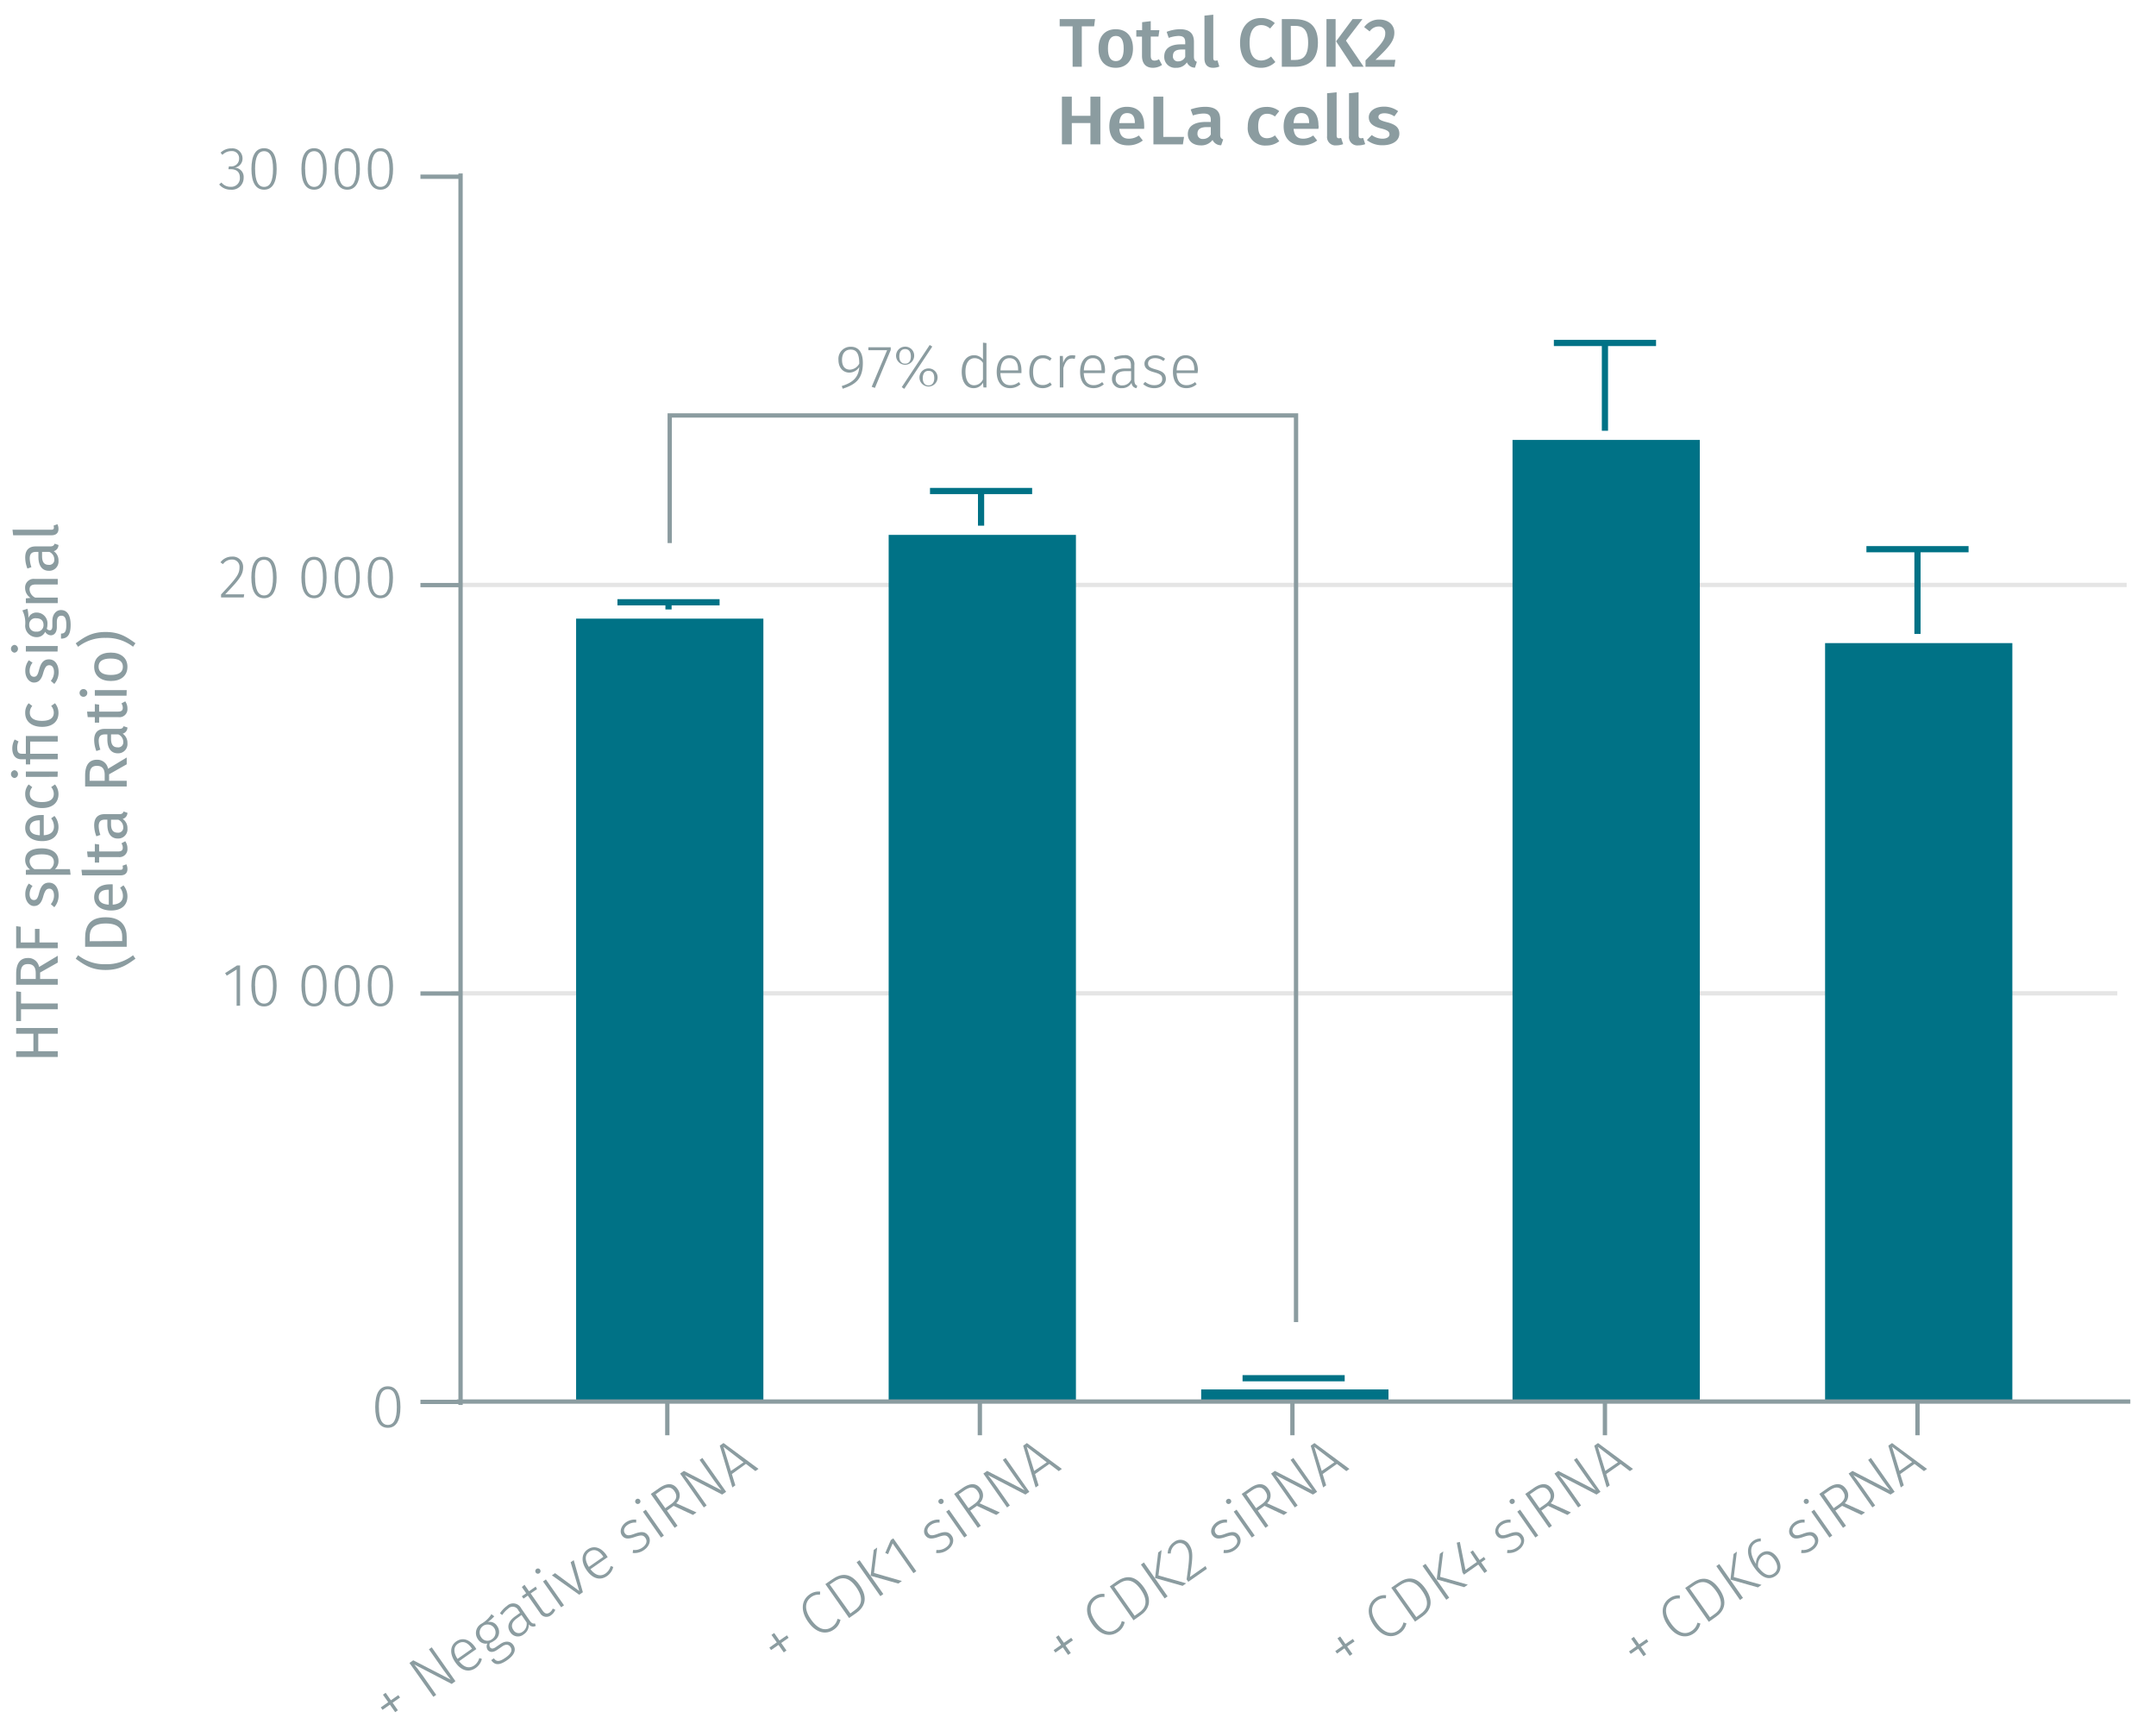
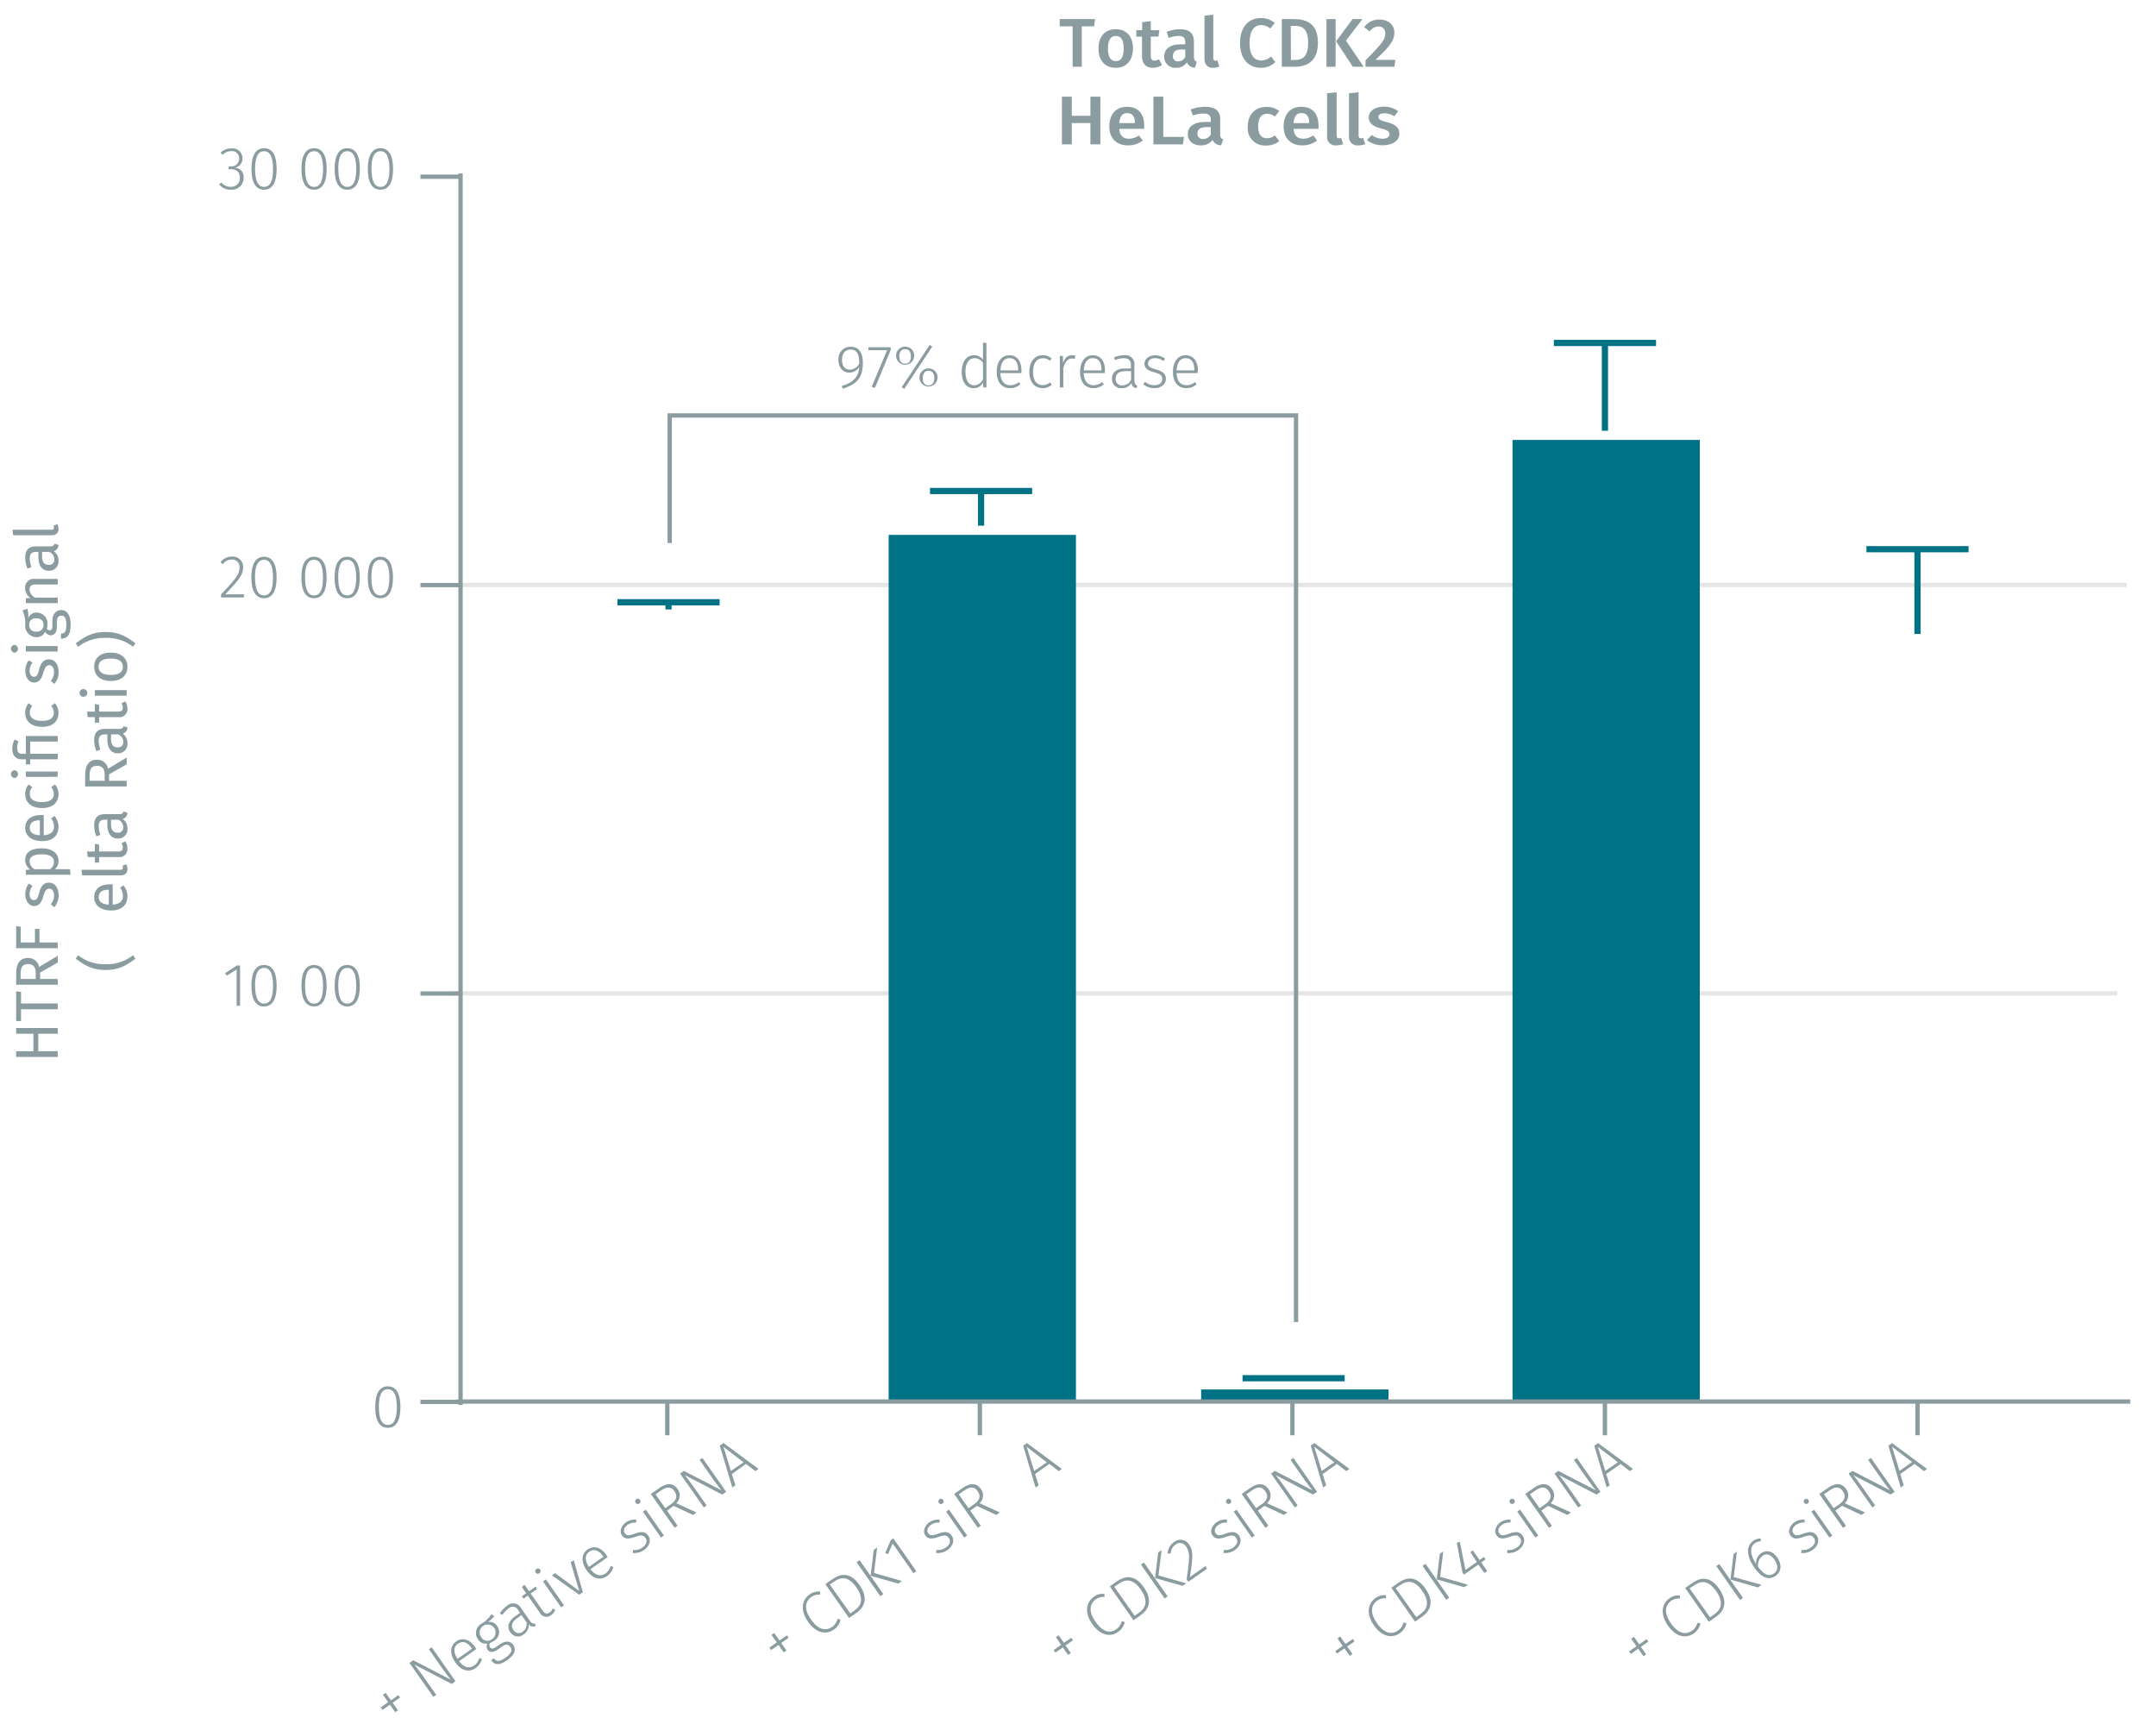
<svg xmlns="http://www.w3.org/2000/svg" id="Calque_1" data-name="Calque 1" viewBox="0 0 500.24 399.96">
  <line x1="104.69" y1="230.46" x2="491.27" y2="230.46" fill="none" stroke="#e5e5e5" stroke-miterlimit="1" />
  <line x1="106.86" y1="135.71" x2="493.44" y2="135.71" fill="none" stroke="#e5e5e5" stroke-miterlimit="1" />
-   <polyline points="133.67 143.53 133.67 325.21 177.12 325.21 177.12 143.53 133.67 143.53" fill="#007286" fill-rule="evenodd" />
  <polyline points="206.19 124.1 206.19 325.21 249.64 325.21 249.64 124.1 206.19 124.1" fill="#007286" fill-rule="evenodd" />
  <polyline points="278.7 322.37 278.7 325.21 322.16 325.21 322.16 322.37 278.7 322.37" fill="#007286" fill-rule="evenodd" />
  <polyline points="350.94 102.07 350.94 325.21 394.39 325.21 394.39 102.07 350.94 102.07" fill="#007286" fill-rule="evenodd" />
-   <polyline points="423.46 149.21 423.46 325.21 466.91 325.21 466.91 149.21 423.46 149.21" fill="#007286" fill-rule="evenodd" />
  <path d="M92.42,393.29l.4.57-1.72,1.2,1.22,1.75-.63.44-1.22-1.74-1.72,1.2-.4-.57,1.72-1.21-1.22-1.74.63-.44,1.22,1.74Z" fill="#8b9ca0" />
  <path d="M104.81,390.7l-8.68-4.51c.41.51,1,1.23,2,2.64l3.08,4.4-.66.46L95,385.83l.88-.62,8.7,4.49c-.25-.32-1-1.25-1.72-2.27l-3.34-4.77.65-.46,5.5,7.86Z" fill="#8b9ca0" />
  <path d="M110.52,382.61l-4,2.81c1.22,1.57,2.45,1.72,3.49,1a3.1,3.1,0,0,0,1.2-1.73l.6.2a3.58,3.58,0,0,1-1.44,2.11c-1.59,1.11-3.36.64-4.71-1.29s-1.29-3.83.18-4.86,3.13-.5,4.37,1.27C110.33,382.3,110.45,382.49,110.52,382.61Zm-1.12-.24c-.91-1.31-2-1.78-3.16-1-.95.66-1.16,1.83-.09,3.51l3.37-2.36Z" fill="#8b9ca0" />
  <path d="M113.18,376.34a2,2,0,0,1,2.16.91,2.37,2.37,0,0,1-.79,3.49,2.6,2.6,0,0,1-.86.44,1,1,0,0,0,0,1c.24.35.66.46,1.38-.05l1-.68c1.19-.84,2.37-.71,3,.18.76,1.08.36,2.32-1.4,3.55s-2.87,1.22-3.7,0l.62-.44c.59.83,1.26.86,2.7-.14s1.63-1.78,1.13-2.49-1.21-.64-2.06,0l-1,.68c-1,.7-1.82.56-2.22,0a1.49,1.49,0,0,1-.06-1.47,2.11,2.11,0,0,1-2.19-1,2.47,2.47,0,0,1,.78-3.58,6.5,6.5,0,0,0,2.35-2.23l.66.5A8.61,8.61,0,0,1,113.18,376.34Zm-1.56,3.48a1.7,1.7,0,0,0,2.57.46,1.85,1.85,0,1,0-2.57-.46Z" fill="#8b9ca0" />
  <path d="M124.13,376.65l.18.58a1.27,1.27,0,0,1-1.63-.36,2.53,2.53,0,0,1-1.17,2.32,2.08,2.08,0,0,1-3.11-.49c-.88-1.26-.41-2.62,1.13-3.69l1.14-.81-.4-.57a1.44,1.44,0,0,0-2.35-.41,5.93,5.93,0,0,0-1.39,1.49l-.53-.39a6.09,6.09,0,0,1,1.62-1.72,2.07,2.07,0,0,1,3.29.53l2,2.89C123.4,376.69,123.72,376.75,124.13,376.65Zm-2-.3L121,374.7l-1,.73c-1.2.84-1.55,1.78-.88,2.74a1.42,1.42,0,0,0,2.16.4A2.2,2.2,0,0,0,122.17,376.35Z" fill="#8b9ca0" />
  <path d="M127.84,374.76a1.69,1.69,0,0,1-2.57-.56l-2.81-4-1,.7-.38-.54,1-.7-1-1.44.61-.54,1.06,1.51,1.55-1.08.3.59-1.47,1,2.78,4c.49.7,1,.85,1.61.43a2.07,2.07,0,0,0,.73-.92l.59.28A2.72,2.72,0,0,1,127.84,374.76Z" fill="#8b9ca0" />
  <path d="M125.31,364.18a.59.59,0,0,1-.17.84.59.59,0,1,1-.67-1A.58.58,0,0,1,125.31,364.18Zm4.89,8.74-4.21-6,.67-.47,4.2,6Z" fill="#8b9ca0" />
  <path d="M134.39,370l-6.34-4.5.73-.51,5.62,4.14-2-6.67.72-.49,2.12,7.45Z" fill="#8b9ca0" />
  <path d="M141,361.27l-4,2.8c1.22,1.58,2.46,1.72,3.49,1a3.1,3.1,0,0,0,1.2-1.73l.6.21a3.64,3.64,0,0,1-1.44,2.11c-1.59,1.11-3.35.63-4.7-1.29s-1.3-3.83.17-4.86,3.14-.5,4.37,1.26C140.81,361,140.93,361.15,141,361.27Zm-1.12-.25c-.91-1.3-2-1.77-3.16-1-.94.66-1.16,1.84-.09,3.52L140,361.2Z" fill="#8b9ca0" />
  <path d="M147.61,352.58v.68a3,3,0,0,0-2,.54c-.79.55-1.06,1.32-.62,1.94s1,.58,2.25.11c1.55-.57,2.48-.55,3.19.47s.25,2.42-.94,3.26a3.83,3.83,0,0,1-2.69.73l.08-.7a3.11,3.11,0,0,0,2.2-.58c.87-.61,1.19-1.45.69-2.18s-1-.76-2.53-.23-2.35.45-2.94-.4-.24-2.16.9-3A3.6,3.6,0,0,1,147.61,352.58Z" fill="#8b9ca0" />
  <path d="M148.49,348a.59.59,0,0,1-.17.84.59.59,0,1,1-.68-1A.59.59,0,0,1,148.49,348Zm4.88,8.74-4.2-6,.67-.47,4.2,6Z" fill="#8b9ca0" />
  <path d="M154.75,350.48l2.46,3.52-.68.48L151,346.62l1.91-1.33c1.89-1.33,3.32-1.22,4.29.17a2.45,2.45,0,0,1-.3,3.31l4.71,2.14-.82.58-4.49-2.11Zm1.74-4.5c-.73-1.05-1.69-1.16-3.19-.11l-1.19.83,2.25,3.22,1.3-.92C156.91,348.13,157.29,347.13,156.49,346Z" fill="#8b9ca0" />
  <path d="M167.56,346.76l-8.68-4.51c.41.51,1,1.23,2,2.64l3.08,4.4-.66.46-5.5-7.86.88-.62,8.7,4.49c-.25-.32-1-1.25-1.72-2.27l-3.34-4.77.65-.46,5.51,7.86Z" fill="#8b9ca0" />
  <path d="M169.81,342l.81,2.62-.7.49L167,335.41l.87-.61,8.12,6-.73.51-2.19-1.67Zm-1.95-6.32,1.73,5.6,2.93-2Z" fill="#8b9ca0" />
  <path d="M182.58,379.42l.4.57-1.72,1.21,1.22,1.74-.63.44-1.22-1.74-1.72,1.2-.4-.57,1.72-1.21L179,379.32l.63-.44,1.22,1.74Z" fill="#8b9ca0" />
  <path d="M190.3,369.28l-.05.71a2.89,2.89,0,0,0-2,.53c-1.37,1-1.83,2.72-.08,5.22s3.51,2.69,4.89,1.72a3.07,3.07,0,0,0,1.26-1.87l.69.2a3.54,3.54,0,0,1-1.55,2.3c-1.81,1.27-4.15.81-6-1.85s-1.4-5.05.34-6.27A3.47,3.47,0,0,1,190.3,369.28Z" fill="#8b9ca0" />
  <path d="M199.43,367.75c2.29,3.26.88,5.34-.73,6.47L197,375.4l-5.5-7.86,1.56-1.09C194.89,365.17,197.17,364.52,199.43,367.75Zm-2.13,6.6,1-.74c1.35-.94,2.35-2.53.37-5.35s-3.77-2.26-5.15-1.3l-1,.67Z" fill="#8b9ca0" />
  <path d="M204.26,370.33l-5.51-7.86.69-.49,5.51,7.86Zm5-3.51-.84.59L202,365.6l.73-6,.79-.55-.73,5.9Z" fill="#8b9ca0" />
  <path d="M211.94,365l-4.83-6.9-1.06,2.49-.65-.28,1.29-3,.57-.4,5.35,7.63Z" fill="#8b9ca0" />
  <path d="M218,352.58v.68a3,3,0,0,0-2,.54c-.79.55-1.05,1.32-.62,1.94s1,.58,2.25.11c1.55-.57,2.49-.55,3.2.47s.25,2.42-.95,3.26a3.81,3.81,0,0,1-2.68.73l.07-.7a3.15,3.15,0,0,0,2.21-.58c.87-.61,1.19-1.45.68-2.18s-1-.76-2.52-.23-2.35.45-2.95-.4-.23-2.16.91-3A3.6,3.6,0,0,1,218,352.58Z" fill="#8b9ca0" />
  <path d="M218.84,348a.6.6,0,0,1-1,.69.56.56,0,0,1,.15-.82A.57.57,0,0,1,218.84,348Zm4.89,8.73-4.2-6,.66-.47,4.21,6Z" fill="#8b9ca0" />
  <path d="M225.11,350.48l2.46,3.52-.69.48-5.5-7.86,1.9-1.33c1.9-1.33,3.33-1.21,4.3.17a2.45,2.45,0,0,1-.3,3.31l4.71,2.14-.83.58-4.48-2.11Zm1.73-4.5c-.73-1.05-1.68-1.16-3.19-.11l-1.19.83,2.25,3.22L226,349C227.27,348.13,227.65,347.13,226.84,346Z" fill="#8b9ca0" />
-   <path d="M237.92,346.76l-8.68-4.51c.41.51,1,1.23,2,2.64l3.07,4.4-.65.46-5.5-7.86.88-.62,8.7,4.49c-.26-.32-1-1.24-1.72-2.27l-3.34-4.77.65-.46,5.5,7.86Z" fill="#8b9ca0" />
  <path d="M240.16,342l.82,2.63-.7.49-2.88-9.7.86-.61,8.12,6-.72.51-2.19-1.67Zm-1.94-6.32,1.73,5.6,2.92-2Z" fill="#8b9ca0" />
  <path d="M248.55,380l.4.57-1.72,1.21,1.22,1.74-.63.44-1.22-1.74-1.73,1.2-.4-.57,1.72-1.21L245,379.85l.63-.44,1.22,1.74Z" fill="#8b9ca0" />
  <path d="M256.26,369.81l0,.71a2.93,2.93,0,0,0-2,.53c-1.36,1-1.82,2.72-.07,5.22S257.63,379,259,378a3.05,3.05,0,0,0,1.27-1.87l.69.2a3.61,3.61,0,0,1-1.55,2.3c-1.82,1.27-4.16.8-6-1.85s-1.4-5,.35-6.27A3.45,3.45,0,0,1,256.26,369.81Z" fill="#8b9ca0" />
  <path d="M265.4,368.28c2.28,3.26.88,5.34-.74,6.47L263,375.93l-5.5-7.86L259,367C260.86,365.7,263.13,365.05,265.4,368.28Zm-2.14,6.6,1.05-.74c1.35-.94,2.34-2.53.37-5.35s-3.78-2.27-5.15-1.3l-1,.67Z" fill="#8b9ca0" />
  <path d="M270.22,370.86l-5.5-7.86.69-.49,5.5,7.86Zm5-3.51-.83.59L268,366.13l.73-5.95.79-.55-.73,5.9Z" fill="#8b9ca0" />
  <path d="M275.88,358.33c1.06,1.51.88,3.06.21,7.55l3.61-2.53.32.65-4.31,3-.39-.56c.72-5,.83-6.26-.11-7.6a1.67,1.67,0,0,0-2.48-.47,2.54,2.54,0,0,0-1.09,2.06l-.71,0a3.27,3.27,0,0,1,1.44-2.63A2.38,2.38,0,0,1,275.88,358.33Z" fill="#8b9ca0" />
  <path d="M284.69,352.58v.68a3,3,0,0,0-2,.54c-.79.55-1.06,1.32-.63,1.94s1,.58,2.26.11c1.55-.57,2.48-.55,3.19.47s.25,2.42-.94,3.26a3.84,3.84,0,0,1-2.69.73l.08-.7a3.11,3.11,0,0,0,2.2-.58c.87-.62,1.19-1.45.68-2.18s-1-.76-2.52-.23-2.35.45-3-.4-.23-2.16.91-3A3.6,3.6,0,0,1,284.69,352.58Z" fill="#8b9ca0" />
  <path d="M285.57,348a.58.58,0,0,1-.17.83.57.57,0,0,1-.83-.14.56.56,0,0,1,.15-.82A.58.58,0,0,1,285.57,348Zm4.88,8.73-4.2-6,.66-.47,4.21,6Z" fill="#8b9ca0" />
  <path d="M291.83,350.48l2.46,3.52-.68.48-5.51-7.86,1.91-1.33c1.89-1.33,3.32-1.21,4.29.17a2.45,2.45,0,0,1-.3,3.31l4.71,2.14-.83.58-4.48-2.11Zm1.74-4.5c-.74-1.05-1.69-1.17-3.19-.11l-1.2.83,2.25,3.22,1.31-.92C294,348.13,294.37,347.13,293.57,346Z" fill="#8b9ca0" />
  <path d="M304.64,346.76,296,342.25c.41.51,1,1.23,2,2.64l3.08,4.4-.66.46-5.5-7.86.88-.62,8.7,4.49c-.25-.32-1-1.25-1.72-2.27l-3.34-4.77.65-.46,5.51,7.86Z" fill="#8b9ca0" />
  <path d="M306.89,342l.81,2.62-.7.49-2.88-9.69.86-.61,8.12,6-.72.51-2.19-1.67Zm-1.95-6.32,1.73,5.59,2.93-2Z" fill="#8b9ca0" />
  <path d="M313.89,380.26l.4.57L312.57,382l1.22,1.74-.63.44-1.22-1.74-1.72,1.21-.4-.58,1.72-1.2-1.22-1.75.63-.44,1.22,1.75Z" fill="#8b9ca0" />
  <path d="M321.61,370.12l-.05.71a2.89,2.89,0,0,0-2,.53c-1.37,1-1.83,2.72-.08,5.22s3.51,2.69,4.89,1.73a3.07,3.07,0,0,0,1.26-1.88l.69.2a3.57,3.57,0,0,1-1.55,2.3c-1.81,1.27-4.16.81-6-1.84s-1.4-5.06.34-6.28A3.47,3.47,0,0,1,321.61,370.12Z" fill="#8b9ca0" />
  <path d="M330.74,368.6c2.28,3.25.88,5.33-.74,6.46l-1.68,1.18-5.51-7.86,1.56-1.09C326.2,366,328.48,365.36,330.74,368.6Zm-2.13,6.59,1-.73c1.35-.95,2.35-2.54.37-5.36s-3.77-2.26-5.15-1.3l-1,.68Z" fill="#8b9ca0" />
  <path d="M335.57,371.17l-5.51-7.86.69-.48,5.5,7.86Zm5-3.5-.84.58-6.38-1.81.73-5.94.79-.56-.73,5.9Z" fill="#8b9ca0" />
  <path d="M343.67,362.5l1.4,2-.65.46L343,363l-3.33,2.34-.35-.5L338,357.92l.72-.17,1.3,6.5,2.63-1.84-1.49-2.29.58-.41,1.56,2.24,1-.72.38.55Z" fill="#8b9ca0" />
  <path d="M350.48,352.58v.68a3,3,0,0,0-2,.54c-.79.55-1.06,1.32-.63,1.94s1,.58,2.26.11c1.55-.57,2.48-.56,3.19.47s.25,2.42-.94,3.26a3.84,3.84,0,0,1-2.69.73l.08-.7A3.07,3.07,0,0,0,352,359c.87-.61,1.19-1.44.69-2.17s-1-.76-2.53-.23-2.35.45-2.94-.4-.24-2.16.9-3A3.6,3.6,0,0,1,350.48,352.58Z" fill="#8b9ca0" />
  <path d="M351.36,348a.58.58,0,0,1-.17.83.57.57,0,0,1-.83-.14.56.56,0,0,1,.15-.82A.58.58,0,0,1,351.36,348Zm4.88,8.73-4.2-6,.66-.47,4.21,6Z" fill="#8b9ca0" />
  <path d="M357.62,350.48l2.46,3.52-.68.48-5.51-7.86,1.91-1.33c1.89-1.33,3.32-1.22,4.29.17a2.45,2.45,0,0,1-.3,3.31l4.71,2.14-.82.58-4.49-2.11Zm1.74-4.5c-.74-1.05-1.69-1.16-3.19-.11l-1.2.83,2.25,3.22,1.31-.92C359.78,348.12,360.16,347.13,359.36,346Z" fill="#8b9ca0" />
  <path d="M370.43,346.76l-8.68-4.51c.41.51,1,1.23,2,2.64l3.08,4.4-.66.46-5.5-7.86.88-.62,8.7,4.49c-.25-.32-1-1.25-1.72-2.27l-3.34-4.77.65-.46,5.51,7.86Z" fill="#8b9ca0" />
  <path d="M372.68,342l.81,2.62-.7.49-2.88-9.69.87-.61,8.11,6-.72.51L376,339.67Zm-1.95-6.32,1.73,5.59,2.93-2Z" fill="#8b9ca0" />
  <path d="M382.05,380.31l.4.57-1.72,1.21,1.22,1.74-.63.44-1.22-1.74-1.73,1.2-.4-.57,1.72-1.21-1.22-1.74.63-.44,1.22,1.74Z" fill="#8b9ca0" />
  <path d="M389.76,370.17l0,.71a2.93,2.93,0,0,0-2,.53c-1.36,1-1.82,2.72-.07,5.22s3.51,2.69,4.88,1.72a3.05,3.05,0,0,0,1.27-1.87l.69.2a3.64,3.64,0,0,1-1.55,2.3c-1.82,1.27-4.16.8-6-1.85s-1.41-5.05.34-6.27A3.45,3.45,0,0,1,389.76,370.17Z" fill="#8b9ca0" />
  <path d="M398.9,368.64c2.28,3.26.88,5.34-.74,6.47l-1.68,1.18L391,368.43l1.56-1.09C394.36,366.06,396.63,365.41,398.9,368.64Zm-2.14,6.6,1.05-.74c1.35-.94,2.34-2.53.37-5.35s-3.78-2.27-5.15-1.3l-1,.67Z" fill="#8b9ca0" />
  <path d="M403.72,371.22l-5.5-7.86.69-.48,5.5,7.85Zm5-3.51-.84.59-6.38-1.81.73-5.95L403,360l-.73,5.9Z" fill="#8b9ca0" />
  <path d="M412.35,361.35c1.17,1.67.93,3.37-.36,4.27-1.78,1.24-3.51.13-4.92-1.88-1.86-2.66-2-5-.27-6.24a3,3,0,0,1,1.74-.55l0,.66a2.42,2.42,0,0,0-1.39.45c-1.28.89-1,2.81.29,4.81a2.84,2.84,0,0,1,1.17-2.5C409.74,359.6,411.21,359.72,412.35,361.35Zm-.66.49c-.93-1.33-1.93-1.43-2.76-.85a2.67,2.67,0,0,0-1,2.57c1.23,1.66,2.44,2.36,3.65,1.51C412.64,364.34,412.56,363.08,411.69,361.84Z" fill="#8b9ca0" />
  <path d="M418.71,352.58v.68a3,3,0,0,0-2,.54c-.79.55-1.05,1.32-.62,1.94s1,.58,2.25.11c1.55-.57,2.49-.56,3.2.47s.25,2.42-.95,3.26a3.81,3.81,0,0,1-2.68.73l.07-.7a3.11,3.11,0,0,0,2.21-.59c.87-.61,1.19-1.44.68-2.17s-1-.76-2.52-.23-2.35.45-2.95-.4-.23-2.16.91-3A3.6,3.6,0,0,1,418.71,352.58Z" fill="#8b9ca0" />
  <path d="M419.58,348a.58.58,0,0,1-.17.84.59.59,0,1,1,.17-.84Zm4.89,8.74-4.2-6,.66-.47,4.2,6Z" fill="#8b9ca0" />
  <path d="M425.84,350.48l2.47,3.52-.69.48-5.5-7.86,1.9-1.33c1.9-1.33,3.33-1.22,4.3.17a2.45,2.45,0,0,1-.3,3.31l4.71,2.14-.83.58-4.48-2.11Zm1.74-4.5c-.73-1.05-1.68-1.17-3.19-.11l-1.19.83,2.25,3.22,1.31-.92C428,348.12,428.39,347.12,427.58,346Z" fill="#8b9ca0" />
  <path d="M438.66,346.76,430,342.25c.41.51,1,1.23,2,2.64l3.08,4.4-.65.45-5.51-7.85.89-.62,8.7,4.49c-.26-.32-1-1.25-1.72-2.27l-3.34-4.77.65-.46,5.5,7.86Z" fill="#8b9ca0" />
  <path d="M440.9,342l.82,2.62-.7.49-2.88-9.7.86-.6,8.12,6-.72.51-2.19-1.67ZM439,335.67l1.73,5.59,2.92-2.05Z" fill="#8b9ca0" />
  <path d="M444.9,333v-7.82M372.38,333v-7.82M299.87,333v-7.82M227.35,333v-7.82M154.83,333v-7.82m-48.82,0H494.28" fill="none" stroke="#8b9ca0" stroke-miterlimit="10" />
  <path d="M92.91,326.46c0,3.15-1,4.81-2.93,4.81s-2.92-1.67-2.92-4.82,1-4.81,2.92-4.81S92.91,323.3,92.91,326.46Zm-5,0c0,2.87.74,4.14,2.08,4.14s2.08-1.26,2.08-4.13-.73-4.15-2.08-4.15S87.9,323.58,87.9,326.45Z" fill="#8b9ca0" />
  <path d="M54.9,233.36v-8.42l-2.29,1.43-.38-.6L55,224h.7v9.32Z" fill="#8b9ca0" />
  <path d="M64.19,228.71c0,3.15-1,4.8-2.93,4.8s-2.93-1.66-2.93-4.81,1-4.81,2.93-4.81S64.19,225.54,64.19,228.71Zm-5,0c0,2.87.75,4.14,2.09,4.14s2.07-1.26,2.07-4.13-.72-4.15-2.07-4.15S59.17,225.82,59.17,228.7Z" fill="#8b9ca0" />
  <path d="M75.79,228.71c0,3.15-1,4.8-2.92,4.8s-2.93-1.66-2.93-4.81,1-4.81,2.93-4.81S75.79,225.54,75.79,228.71Zm-5,0c0,2.87.74,4.14,2.09,4.14s2.07-1.26,2.07-4.13-.73-4.15-2.07-4.15S70.78,225.82,70.78,228.7Z" fill="#8b9ca0" />
  <path d="M83.49,228.71c0,3.15-1,4.8-2.92,4.8s-2.93-1.66-2.93-4.81,1-4.81,2.93-4.81S83.49,225.54,83.49,228.71Zm-5,0c0,2.87.74,4.14,2.09,4.14s2.07-1.26,2.07-4.13-.73-4.15-2.07-4.15S78.48,225.82,78.48,228.7Z" fill="#8b9ca0" />
-   <path d="M91.19,228.71c0,3.15-1,4.8-2.92,4.8s-2.93-1.66-2.93-4.81,1-4.81,2.93-4.81S91.19,225.54,91.19,228.71Zm-5,0c0,2.87.74,4.14,2.09,4.14s2.07-1.26,2.07-4.13-.73-4.15-2.07-4.15S86.18,225.82,86.18,228.7Z" fill="#8b9ca0" />
  <path d="M56.41,131.59c0,1.85-1,3-4.16,6.3h4.41l-.11.72H51.29v-.69c3.46-3.68,4.28-4.65,4.28-6.29a1.68,1.68,0,0,0-1.77-1.81,2.5,2.5,0,0,0-2.07,1.07l-.58-.42a3.27,3.27,0,0,1,2.69-1.33A2.38,2.38,0,0,1,56.41,131.59Z" fill="#8b9ca0" />
  <path d="M64.18,134c0,3.15-1,4.8-2.93,4.8s-2.93-1.67-2.93-4.82,1-4.8,2.93-4.8S64.18,130.79,64.18,134Zm-5,0c0,2.87.75,4.15,2.09,4.15s2.07-1.26,2.07-4.13-.73-4.15-2.07-4.15S59.16,131.07,59.16,133.94Z" fill="#8b9ca0" />
  <path d="M75.78,134c0,3.15-1,4.8-2.92,4.8s-2.93-1.67-2.93-4.82,1-4.8,2.93-4.8S75.78,130.79,75.78,134Zm-5,0c0,2.87.74,4.15,2.09,4.15s2.07-1.26,2.07-4.13-.73-4.15-2.07-4.15S70.77,131.07,70.77,133.94Z" fill="#8b9ca0" />
  <path d="M83.48,134c0,3.15-1,4.8-2.92,4.8s-2.93-1.67-2.93-4.82,1-4.8,2.93-4.8S83.48,130.79,83.48,134Zm-5,0c0,2.87.74,4.15,2.09,4.15s2.07-1.26,2.07-4.13-.73-4.15-2.07-4.15S78.47,131.07,78.47,133.94Z" fill="#8b9ca0" />
  <path d="M91.18,134c0,3.15-1,4.8-2.93,4.8s-2.92-1.67-2.92-4.82,1-4.8,2.92-4.8S91.18,130.79,91.18,134Zm-5,0c0,2.87.74,4.15,2.08,4.15s2.08-1.26,2.08-4.13-.73-4.15-2.08-4.15S86.17,131.07,86.17,133.94Z" fill="#8b9ca0" />
  <path d="M56.27,36.71a2.11,2.11,0,0,1-1.85,2.19,2.13,2.13,0,0,1,2.11,2.32,2.73,2.73,0,0,1-3,2.79,3.39,3.39,0,0,1-2.68-1.21l.52-.46a2.66,2.66,0,0,0,2.13,1,2,2,0,0,0,2.16-2.08c0-1.42-.85-2-2.11-2H53l.11-.65h.45a1.79,1.79,0,0,0,1.92-1.87,1.64,1.64,0,0,0-1.8-1.68,2.85,2.85,0,0,0-2.07.87l-.43-.5a3.46,3.46,0,0,1,2.55-1A2.32,2.32,0,0,1,56.27,36.71Z" fill="#8b9ca0" />
  <path d="M64.19,39.21c0,3.15-1,4.8-2.92,4.8s-2.93-1.67-2.93-4.82,1-4.8,2.93-4.8S64.19,36,64.19,39.21Zm-5,0c0,2.87.74,4.15,2.09,4.15s2.07-1.26,2.07-4.13-.73-4.15-2.07-4.15S59.18,36.32,59.18,39.19Z" fill="#8b9ca0" />
  <path d="M75.8,39.21c0,3.15-1,4.8-2.93,4.8s-2.93-1.67-2.93-4.82,1-4.8,2.93-4.8S75.8,36,75.8,39.21Zm-5,0c0,2.87.75,4.15,2.09,4.15s2.07-1.26,2.07-4.13-.72-4.15-2.07-4.15S70.78,36.32,70.78,39.19Z" fill="#8b9ca0" />
  <path d="M83.5,39.21c0,3.15-1,4.8-2.93,4.8s-2.93-1.67-2.93-4.82,1-4.8,2.93-4.8S83.5,36,83.5,39.21Zm-5,0c0,2.87.75,4.15,2.09,4.15s2.07-1.26,2.07-4.13-.72-4.15-2.07-4.15S78.48,36.32,78.48,39.19Z" fill="#8b9ca0" />
  <path d="M91.2,39.21c0,3.15-1,4.8-2.93,4.8s-2.93-1.67-2.93-4.82,1-4.8,2.93-4.8S91.2,36,91.2,39.21Zm-5,0c0,2.87.75,4.15,2.09,4.15s2.07-1.26,2.07-4.13-.72-4.15-2.07-4.15S86.18,36.32,86.18,39.19Z" fill="#8b9ca0" />
  <path d="M106.86,41H97.55m9.31,94.75H97.55m9.31,94.75H97.55m9.31,94.75H97.55m9.31.72V40.25" fill="none" stroke="#8b9ca0" stroke-miterlimit="10" />
  <polyline points="143.26 139.74 166.96 139.74 155.11 139.74 155.11 141.4" fill="none" stroke="#007286" stroke-miterlimit="1" stroke-width="1.44" />
  <polyline points="215.78 113.92 239.48 113.92 227.63 113.92 227.63 121.97" fill="none" stroke="#007286" stroke-miterlimit="1" stroke-width="1.44" />
  <polyline points="288.3 319.77 312 319.77 300.15 319.77 300.15 320.24" fill="none" stroke="#007286" stroke-miterlimit="1" stroke-width="1.44" />
  <polyline points="360.53 79.57 384.24 79.57 372.38 79.57 372.38 99.94" fill="none" stroke="#007286" stroke-miterlimit="1" stroke-width="1.44" />
  <polyline points="433.05 127.42 456.75 127.42 444.9 127.42 444.9 147.08" fill="none" stroke="#007286" stroke-miterlimit="1" stroke-width="1.44" />
  <path d="M251,6.11v9.38h-2.13V6.11h-3V4.43h8.21l-.22,1.68Z" fill="#8b9ca0" />
  <path d="M262.88,11.25c0,2.67-1.49,4.48-4,4.48s-4-1.69-4-4.48,1.49-4.47,4-4.47S262.88,8.48,262.88,11.25Zm-5.81,0c0,2,.63,2.93,1.83,2.93s1.82-.91,1.82-2.93-.62-2.91-1.81-2.91S257.07,9.25,257.07,11.25Z" fill="#8b9ca0" />
  <path d="M267.52,15.73c-1.67,0-2.55-1-2.55-2.77V8.5h-1.32V7H265V5.15l2-.24V7h2l-.21,1.48H267v4.42c0,.83.27,1.16.9,1.16a1.86,1.86,0,0,0,1-.32l.72,1.33A3.73,3.73,0,0,1,267.52,15.73Z" fill="#8b9ca0" />
  <path d="M277.7,14.34l-.44,1.36a2,2,0,0,1-1.87-1.23,2.89,2.89,0,0,1-2.53,1.26,2.51,2.51,0,0,1-2.73-2.61c0-1.84,1.39-2.83,3.85-2.83H275V9.81c0-1.1-.5-1.47-1.59-1.47a7.55,7.55,0,0,0-2.24.45l-.48-1.4a8.78,8.78,0,0,1,3.08-.61c2.25,0,3.25,1,3.25,2.92v3.55C277.06,13.94,277.28,14.18,277.7,14.34ZM275,13.2V11.49h-.85c-1.33,0-2,.48-2,1.47a1.12,1.12,0,0,0,1.2,1.28A1.79,1.79,0,0,0,275,13.2Z" fill="#8b9ca0" />
  <path d="M282,14.08a1.51,1.51,0,0,0,.48-.08l.43,1.44a3.67,3.67,0,0,1-1.45.29c-1.27,0-2-.75-2-2.16V3.63l2.05-.22v10C281.5,13.89,281.65,14.08,282,14.08Z" fill="#8b9ca0" />
  <path d="M295.78,5.36l-1.09,1.26a3.11,3.11,0,0,0-2.05-.8c-1.52,0-2.71,1.12-2.71,4.12s1.16,4.1,2.74,4.1a3.61,3.61,0,0,0,2.24-.93l1,1.28a4.63,4.63,0,0,1-3.33,1.34c-2.86,0-4.86-2-4.86-5.79s2.11-5.75,4.8-5.75A4.65,4.65,0,0,1,295.78,5.36Z" fill="#8b9ca0" />
  <path d="M305.79,9.91c0,4.48-2.73,5.58-5.38,5.58h-3V4.43h2.72C303,4.43,305.79,5.33,305.79,9.91Zm-6.27,4h1c1.65,0,3-.74,3-4S302.13,6,300.49,6h-1Z" fill="#8b9ca0" />
  <path d="M307.77,15.49V4.43h2.12V15.49Zm8.63,0h-2.51L310,9.59l3.83-5.16h2.29l-3.83,5Z" fill="#8b9ca0" />
  <path d="M323.52,7.55c0,1.83-1,3.16-4.37,6.33h4.61l-.23,1.61h-6.7V14c3.68-3.75,4.58-4.76,4.58-6.28a1.46,1.46,0,0,0-1.56-1.57,2.52,2.52,0,0,0-2.06,1.14l-1.27-1A4.23,4.23,0,0,1,320,4.53C322.24,4.53,323.52,5.87,323.52,7.55Z" fill="#8b9ca0" />
  <path d="M248.68,28.55v4.94h-2.29V22.43h2.29v4.44H253V22.43h2.31V33.49H253V28.55Z" fill="#8b9ca0" />
  <path d="M265.46,29.89H259.7c.15,1.73,1,2.29,2.25,2.29a4,4,0,0,0,2.29-.75l.92,1.17a5.55,5.55,0,0,1-3.4,1.13c-2.84,0-4.37-1.74-4.37-4.42s1.47-4.53,4.08-4.53,4,1.61,4,4.28C265.51,29.33,265.47,29.67,265.46,29.89Zm-2.15-1.42c0-1.4-.54-2.23-1.79-2.23-1,0-1.7.64-1.82,2.32h3.61Z" fill="#8b9ca0" />
  <path d="M274.72,31.76l-.26,1.73h-6.84V22.43h2.29v9.33Z" fill="#8b9ca0" />
  <path d="M283.81,32.34l-.47,1.36a2.13,2.13,0,0,1-2-1.23,3.24,3.24,0,0,1-2.74,1.26c-1.84,0-3-1.07-3-2.61,0-1.84,1.51-2.83,4.18-2.83h1.15v-.48c0-1.1-.54-1.47-1.72-1.47a8.71,8.71,0,0,0-2.43.45l-.52-1.4a10.19,10.19,0,0,1,3.33-.61c2.45,0,3.52,1,3.52,2.92v3.55C283.11,31.94,283.35,32.18,283.81,32.34Zm-2.88-1.14V29.49H280c-1.44,0-2.16.48-2.16,1.47a1.17,1.17,0,0,0,1.31,1.28A2,2,0,0,0,280.93,31.2Z" fill="#8b9ca0" />
  <path d="M296.81,25.78l-1,1.25A2.89,2.89,0,0,0,294,26.4c-1.29,0-2.07.87-2.07,2.9s.82,2.77,2.07,2.77a2.92,2.92,0,0,0,1.82-.66l1,1.35a4.76,4.76,0,0,1-3,1,4,4,0,0,1-4.31-4.4c0-2.7,1.65-4.55,4.29-4.55A4.46,4.46,0,0,1,296.81,25.78Z" fill="#8b9ca0" />
  <path d="M305.9,29.89h-5.76c.16,1.73,1,2.29,2.26,2.29a4.05,4.05,0,0,0,2.29-.75l.92,1.17a5.59,5.59,0,0,1-3.4,1.13c-2.85,0-4.38-1.74-4.38-4.42s1.48-4.53,4.08-4.53,4,1.61,4,4.28C306,29.33,305.92,29.67,305.9,29.89Zm-2.15-1.42c0-1.4-.54-2.23-1.79-2.23-1,0-1.7.64-1.82,2.32h3.61Z" fill="#8b9ca0" />
  <path d="M310.65,32.08a1.77,1.77,0,0,0,.52-.08l.47,1.44a4.36,4.36,0,0,1-1.58.29,1.94,1.94,0,0,1-2.15-2.16V21.63l2.22-.22v10C310.13,31.89,310.29,32.08,310.65,32.08Z" fill="#8b9ca0" />
  <path d="M315.77,32.08a1.82,1.82,0,0,0,.52-.08l.47,1.44a4.36,4.36,0,0,1-1.58.29A1.94,1.94,0,0,1,313,31.57V21.63l2.22-.22v10C315.25,31.89,315.4,32.08,315.77,32.08Z" fill="#8b9ca0" />
  <path d="M324.39,25.79,323.52,27a4.15,4.15,0,0,0-2.25-.72c-.94,0-1.44.33-1.44.84s.36.82,1.92,1.22c1.88.46,2.93,1.17,2.93,2.67,0,1.76-1.77,2.69-3.86,2.69a5.64,5.64,0,0,1-3.67-1.2l1.13-1.17a4.14,4.14,0,0,0,2.47.85c1,0,1.64-.4,1.64-1s-.36-1-2.08-1.41c-1.89-.48-2.72-1.31-2.72-2.56,0-1.41,1.4-2.47,3.54-2.47A5.47,5.47,0,0,1,324.39,25.79Z" fill="#8b9ca0" />
  <path d="M8.88,243.9H13.4v1.33H3.75V243.9h4v-4.06h-4v-1.33H13.4v1.33H8.88Z" fill="#8b9ca0" />
  <path d="M4.88,232.82H13.4v1.34H4.88v2.74H3.75V230l1.13.14Z" fill="#8b9ca0" />
  <path d="M9.31,227.14H13.4v1.33H3.75v-2.53c0-2.41.92-3.67,2.73-3.67a2.52,2.52,0,0,1,2.59,2.08l4.33-2.6v1.58l-4.09,2.31Zm-2.83-3.46c-1.2,0-1.69.69-1.69,2.27v1.19h3.5V225.8C8.29,224.45,7.78,223.68,6.48,223.68Z" fill="#8b9ca0" />
  <path d="M4.81,218.67h3.3v-3.15H9.16v3.15H13.4V220H3.75v-5.12l1.06.15Z" fill="#8b9ca0" />
  <path d="M6.69,205l.86.56a3.06,3.06,0,0,0-.68,1.9c0,.84.38,1.36,1,1.36s.88-.39,1.19-1.58c.39-1.56,1-2.45,2.3-2.45,1.54,0,2.24,1.41,2.24,2.91a4.11,4.11,0,0,1-1,2.79l-.81-.72a3,3,0,0,0,.74-2c0-1-.43-1.58-1.08-1.58s-1,.36-1.42,1.79c-.42,1.6-1.11,2.23-2.16,2.23s-2-1.14-2-2.66A3.93,3.93,0,0,1,6.69,205Z" fill="#8b9ca0" />
  <path d="M9.7,196.83c2.24,0,3.87,1,3.87,2.9a2.38,2.38,0,0,1-.84,1.93h3.5l.15,1.29H6v-1.11l1-.09a2.71,2.71,0,0,1-1.16-2.19C5.85,197.6,7.38,196.83,9.7,196.83Zm0,1.39c-1.92,0-2.83.56-2.83,1.66A2.23,2.23,0,0,0,8,201.66h3.6a1.89,1.89,0,0,0,.9-1.62C12.52,198.86,11.64,198.22,9.7,198.22Z" fill="#8b9ca0" />
  <path d="M10.15,189.09v4.7c1.71-.12,2.37-.92,2.37-2a3.09,3.09,0,0,0-.65-1.92l.77-.56a4,4,0,0,1,.93,2.57c0,2.06-1.44,3.27-3.78,3.27S5.85,194,5.85,192.1s1.39-3,3.64-3A6.12,6.12,0,0,1,10.15,189.09Zm-1,1.24c-1.44,0-2.24.58-2.24,1.74,0,1,.69,1.63,2.33,1.72v-3.46Z" fill="#8b9ca0" />
  <path d="M6.65,182l.84.63a2.34,2.34,0,0,0-.57,1.57c0,1.16.91,1.89,2.82,1.89s2.74-.73,2.74-1.89a2.38,2.38,0,0,0-.61-1.58l.89-.62a3.5,3.5,0,0,1,.81,2.26c0,2-1.42,3.22-3.8,3.22s-3.92-1.22-3.92-3.22A3.27,3.27,0,0,1,6.65,182Z" fill="#8b9ca0" />
  <path d="M3.36,178.7a.91.91,0,0,1,0,1.81.91.91,0,0,1,0-1.81Zm10,1.54H6V179H13.4Z" fill="#8b9ca0" />
  <path d="M3.4,171.57l.9.45A3.44,3.44,0,0,0,4,173.58c0,1,.39,1.3,1.09,1.3H6v-4.12H13.4v1.29H7v2.83H13.4v1.29H7v1.18H6v-1.18h-1c-1.24,0-2.15-.76-2.15-2.55A4.26,4.26,0,0,1,3.4,171.57Z" fill="#8b9ca0" />
  <path d="M6.65,163.16l.84.63a2.34,2.34,0,0,0-.57,1.57c0,1.16.91,1.89,2.82,1.89s2.74-.73,2.74-1.89a2.38,2.38,0,0,0-.61-1.58l.89-.62a3.5,3.5,0,0,1,.81,2.26c0,2-1.42,3.22-3.8,3.22s-3.92-1.22-3.92-3.22A3.27,3.27,0,0,1,6.65,163.16Z" fill="#8b9ca0" />
  <path d="M6.69,153.19l.86.56a3.08,3.08,0,0,0-.68,1.91c0,.84.38,1.36,1,1.36s.88-.4,1.19-1.59c.39-1.55,1-2.45,2.3-2.45,1.54,0,2.24,1.42,2.24,2.92a4.08,4.08,0,0,1-1,2.78l-.81-.71a3.07,3.07,0,0,0,.74-2.05c0-1-.43-1.58-1.08-1.58s-1,.37-1.42,1.79c-.42,1.6-1.11,2.23-2.16,2.23s-2-1.13-2-2.66A3.93,3.93,0,0,1,6.69,153.19Z" fill="#8b9ca0" />
  <path d="M3.36,149.62a.91.91,0,0,1,0,1.81.91.91,0,0,1,0-1.81Zm10,1.55H6v-1.29H13.4Z" fill="#8b9ca0" />
  <path d="M6.58,143.42a1.94,1.94,0,0,1,1.86-1.3A2.51,2.51,0,0,1,11,144.93a2.93,2.93,0,0,1-.14.94.89.89,0,0,0,.69.37c.33,0,.6-.21.6-1v-1.18c0-1.51.87-2.52,2-2.52,1.43,0,2.24,1.18,2.24,3.46s-.74,3.17-2.24,3.17V147c.84,0,1.24-.38,1.24-2s-.41-2.15-1.15-2.15-1.05.56-1.05,1.48v1.16c0,1.32-.66,1.91-1.4,1.91a1.6,1.6,0,0,1-1.31-.82,2.1,2.1,0,0,1-2,1.25A2.64,2.64,0,0,1,5.85,145a6.39,6.39,0,0,0-.66-3.38l1.17-.38A7.44,7.44,0,0,1,6.58,143.42Zm1.85,3.12A1.49,1.49,0,0,0,10.1,145c0-1-.62-1.55-1.69-1.55A1.43,1.43,0,0,0,6.78,145,1.47,1.47,0,0,0,8.43,146.54Z" fill="#8b9ca0" />
  <path d="M8.11,134.32H13.4v1.29H8.29c-1.11,0-1.43.45-1.43,1.16a2.24,2.24,0,0,0,1.3,1.88H13.4v1.29H6v-1.11l1.09-.11a2.7,2.7,0,0,1-1.26-2.26A2,2,0,0,1,8.11,134.32Z" fill="#8b9ca0" />
  <path d="M12.67,126.14l.9.3a1.48,1.48,0,0,1-1.11,1.44,2.52,2.52,0,0,1,1.11,2.2,2.14,2.14,0,0,1-2.23,2.35c-1.58,0-2.43-1.19-2.43-3.25v-1.13H8.36c-1.07,0-1.46.52-1.46,1.54a6.67,6.67,0,0,0,.39,2l-.93.32a7.14,7.14,0,0,1-.51-2.55c0-1.78.91-2.59,2.45-2.59h3.38C12.32,126.76,12.53,126.52,12.67,126.14Zm-1.22,1.91H9.76v1c0,1.35.5,2,1.51,2a1.16,1.16,0,0,0,1.33-1.27A1.9,1.9,0,0,0,11.45,128.05Z" fill="#8b9ca0" />
  <path d="M12.5,122.44a1.18,1.18,0,0,0-.08-.48l.9-.34a2.49,2.49,0,0,1,.25,1.1c0,.94-.56,1.47-1.63,1.47H3.05L2.9,122.9h9C12.31,122.9,12.5,122.77,12.5,122.44Z" fill="#8b9ca0" />
  <path d="M24.5,223.71a9.88,9.88,0,0,0,6.37-2.08l.56.81c-1.94,1.38-3.61,2.61-6.93,2.61s-5-1.23-6.93-2.61l.55-.81A9.91,9.91,0,0,0,24.5,223.71Z" fill="#8b9ca0" />
-   <path d="M24.53,212.82c3.93,0,4.87,2.45,4.87,4.54v2.31H19.75v-2C19.75,215.19,20.52,212.82,24.53,212.82Zm3.82,5.52v-1.08c0-1.51-.64-3-3.82-3s-3.72,1.58-3.72,3.12v1Z" fill="#8b9ca0" />
  <path d="M26.15,205.18v4.71c1.71-.13,2.37-.93,2.37-2a3.09,3.09,0,0,0-.65-1.92l.77-.56a4,4,0,0,1,.93,2.58c0,2.06-1.44,3.26-3.78,3.26s-3.94-1.16-3.94-3.07,1.39-3,3.64-3C25.74,205.15,26,205.17,26.15,205.18Zm-1,1.25c-1.44,0-2.24.57-2.24,1.73,0,1,.69,1.63,2.33,1.73v-3.46Z" fill="#8b9ca0" />
  <path d="M28.5,201.35a1.18,1.18,0,0,0-.08-.48l.9-.34a2.49,2.49,0,0,1,.25,1.1c0,.94-.56,1.47-1.63,1.47H19.05l-.15-1.29h9C28.31,201.81,28.5,201.68,28.5,201.35Z" fill="#8b9ca0" />
  <path d="M29.57,196.85a1.85,1.85,0,0,1-2.1,2H23v1.29H22v-1.29H20.35l-.15-1.29H22V195.8l1,.14v1.61h4.4c.74,0,1.09-.24,1.09-.88a1.75,1.75,0,0,0-.32-1l.89-.49A2.85,2.85,0,0,1,29.57,196.85Z" fill="#8b9ca0" />
  <path d="M28.67,188.28l.9.3A1.48,1.48,0,0,1,28.46,190a2.52,2.52,0,0,1,1.11,2.2,2.14,2.14,0,0,1-2.23,2.35c-1.58,0-2.43-1.19-2.43-3.25v-1.13h-.55c-1.07,0-1.46.52-1.46,1.54a6.73,6.73,0,0,0,.39,2l-.93.32a7.14,7.14,0,0,1-.51-2.55c0-1.78.91-2.59,2.45-2.59h3.38C28.32,188.9,28.53,188.66,28.67,188.28Zm-1.22,1.91H25.76v1c0,1.36.5,2,1.51,2a1.17,1.17,0,0,0,1.33-1.28A1.9,1.9,0,0,0,27.45,190.19Z" fill="#8b9ca0" />
  <path d="M25.31,181.15H29.4v1.33H19.75v-2.54c0-2.41.92-3.67,2.73-3.67a2.52,2.52,0,0,1,2.59,2.09l4.33-2.61v1.58l-4.09,2.32Zm-2.83-3.46c-1.2,0-1.69.68-1.69,2.26v1.2h3.5V179.8C24.29,178.46,23.78,177.69,22.48,177.69Z" fill="#8b9ca0" />
  <path d="M28.67,168.49l.9.29a1.48,1.48,0,0,1-1.11,1.44,2.53,2.53,0,0,1,1.11,2.2,2.15,2.15,0,0,1-2.23,2.36c-1.58,0-2.43-1.19-2.43-3.25v-1.14h-.55c-1.07,0-1.46.52-1.46,1.54a6.61,6.61,0,0,0,.39,2l-.93.32a7.14,7.14,0,0,1-.51-2.55c0-1.77.91-2.59,2.45-2.59h3.38C28.32,169.1,28.53,168.87,28.67,168.49Zm-1.22,1.9H25.76v1c0,1.36.5,2,1.51,2a1.16,1.16,0,0,0,1.33-1.27A1.9,1.9,0,0,0,27.45,170.39Z" fill="#8b9ca0" />
  <path d="M29.57,164.39a1.86,1.86,0,0,1-2.1,2H23v1.28H22v-1.28H20.35l-.15-1.29H22v-1.75l1,.14v1.61h4.4c.74,0,1.09-.24,1.09-.89a1.77,1.77,0,0,0-.32-1l.89-.49A2.88,2.88,0,0,1,29.57,164.39Z" fill="#8b9ca0" />
  <path d="M19.36,159.87a.9.9,0,0,1,0,1.8.9.9,0,0,1,0-1.8Zm10,1.54H22v-1.29H29.4Z" fill="#8b9ca0" />
  <path d="M25.7,151.41c2.29,0,3.87,1.2,3.87,3.29S28.06,158,25.72,158s-3.87-1.2-3.87-3.31S23.36,151.41,25.7,151.41Zm0,5.19c1.92,0,2.81-.67,2.81-1.9s-.89-1.91-2.83-1.91-2.81.68-2.81,1.89S23.78,156.6,25.72,156.6Z" fill="#8b9ca0" />
  <path d="M24.5,146.63c3.32,0,5,1.24,6.93,2.61l-.56.81A9.88,9.88,0,0,0,24.5,148a9.91,9.91,0,0,0-6.38,2.07l-.55-.81C19.51,147.87,21.18,146.63,24.5,146.63Z" fill="#8b9ca0" />
  <polyline points="155.39 126 155.39 96.39 300.71 96.39 300.71 306.74" fill="none" stroke="#8b9ca0" stroke-miterlimit="10" />
  <path d="M200.2,84.19c0,3.68-1.6,5-4.68,6l-.21-.63c2.42-.74,3.92-1.93,4.06-4.41a2.75,2.75,0,0,1-2.3,1.3c-1.44,0-2.53-1.12-2.53-2.94a2.8,2.8,0,0,1,2.83-3.06C199.3,80.43,200.2,81.88,200.2,84.19Zm-.83.17c0-2.2-.57-3.25-2-3.25-1.24,0-2,.85-2,2.39s.73,2.26,1.83,2.26A2.57,2.57,0,0,0,199.37,84.36Z" fill="#8b9ca0" />
  <path d="M203,90l-.75-.26,3.58-8.49h-4.35v-.68h5.19v.63Z" fill="#8b9ca0" />
  <path d="M212.1,82.7A2.1,2.1,0,1,1,210,80.43,2.06,2.06,0,0,1,212.1,82.7Zm-3.44,0c0,.87.35,1.68,1.35,1.68s1.33-.8,1.33-1.7S211,81,210,81,208.66,81.82,208.66,82.72Zm1.15,7.52-.59-.39,6.49-9.79.6.37Zm7.72-2.48a2.1,2.1,0,1,1-2.1-2.26A2.07,2.07,0,0,1,217.53,87.76Zm-3.43,0c0,.87.35,1.68,1.33,1.68s1.34-.8,1.34-1.71-.33-1.67-1.34-1.67S214.1,86.89,214.1,87.79Z" fill="#8b9ca0" />
  <path d="M228.88,89.9h-.7l-.1-1.12a2.44,2.44,0,0,1-2.2,1.28c-1.7,0-2.74-1.46-2.74-3.78s1.08-3.86,2.87-3.86a2.54,2.54,0,0,1,2.06,1V79.5l.81.09ZM228.07,88V84.2a2.28,2.28,0,0,0-1.92-1.1c-1.29,0-2.16,1.1-2.14,3.16s.77,3.13,2,3.13A2.26,2.26,0,0,0,228.07,88Z" fill="#8b9ca0" />
  <path d="M237,86.56h-4.89c.1,2,1,2.81,2.28,2.81a3,3,0,0,0,2-.73l.37.52a3.61,3.61,0,0,1-2.39.9c-1.93,0-3.11-1.4-3.11-3.76s1.13-3.88,2.93-3.88S237,83.81,237,86C237,86.19,237,86.42,237,86.56Zm-.78-.85c0-1.59-.64-2.61-2-2.61-1.14,0-2,.84-2.08,2.83h4.11Z" fill="#8b9ca0" />
  <path d="M244,83.17l-.41.54a2.36,2.36,0,0,0-1.62-.59c-1.33,0-2.27,1-2.27,3.16s.92,3.06,2.25,3.06a2.51,2.51,0,0,0,1.69-.63l.4.56a3.15,3.15,0,0,1-2.1.79c-1.88,0-3.11-1.39-3.11-3.77s1.22-3.87,3.1-3.87A2.91,2.91,0,0,1,244,83.17Z" fill="#8b9ca0" />
  <path d="M249.52,82.51l-.16.77a2.15,2.15,0,0,0-.64-.09c-1,0-1.57.73-2,2.23V89.9h-.82V82.58h.71l.06,1.64c.4-1.21,1.06-1.8,2.08-1.8A2.6,2.6,0,0,1,249.52,82.51Z" fill="#8b9ca0" />
  <path d="M256.33,86.56h-4.88c.09,2,1,2.81,2.28,2.81a3,3,0,0,0,2-.73l.38.52a3.61,3.61,0,0,1-2.39.9c-1.94,0-3.11-1.4-3.11-3.76s1.13-3.88,2.93-3.88,2.85,1.39,2.85,3.55A4.8,4.8,0,0,1,256.33,86.56Zm-.77-.85c0-1.59-.64-2.61-2-2.61-1.15,0-2,.84-2.08,2.83h4.11Z" fill="#8b9ca0" />
  <path d="M263.87,89.48l-.18.58a1.28,1.28,0,0,1-1.14-1.24,2.5,2.5,0,0,1-2.28,1.24A2.09,2.09,0,0,1,258,87.87c0-1.54,1.16-2.38,3-2.38h1.4v-.7c0-1.16-.48-1.68-1.7-1.68a5.92,5.92,0,0,0-2,.42l-.21-.62a6.2,6.2,0,0,1,2.32-.49,2.08,2.08,0,0,1,2.39,2.33v3.53C263.25,89.09,263.48,89.33,263.87,89.48Zm-1.43-1.37v-2h-1.28c-1.47,0-2.29.58-2.29,1.74a1.41,1.41,0,0,0,1.54,1.57A2.21,2.21,0,0,0,262.44,88.11Z" fill="#8b9ca0" />
  <path d="M270.33,83.24l-.39.54A3,3,0,0,0,268,83.1c-1,0-1.62.47-1.62,1.23s.46,1,1.78,1.38c1.59.43,2.35,1,2.35,2.22s-1.19,2.13-2.65,2.13a3.85,3.85,0,0,1-2.62-.94l.47-.53a3.12,3.12,0,0,0,2.14.78c1.06,0,1.81-.5,1.81-1.39s-.41-1.21-1.94-1.63-2.18-1-2.18-2,1.05-1.91,2.43-1.91A3.55,3.55,0,0,1,270.33,83.24Z" fill="#8b9ca0" />
  <path d="M277.87,86.56H273c.1,2,1,2.81,2.28,2.81a3,3,0,0,0,2-.73l.37.52a3.59,3.59,0,0,1-2.39.9c-1.93,0-3.11-1.4-3.11-3.76s1.13-3.88,2.93-3.88,2.86,1.39,2.86,3.55C277.9,86.19,277.88,86.42,277.87,86.56Zm-.77-.85c0-1.59-.65-2.61-2-2.61-1.15,0-2,.84-2.09,2.83h4.12Z" fill="#8b9ca0" />
</svg>